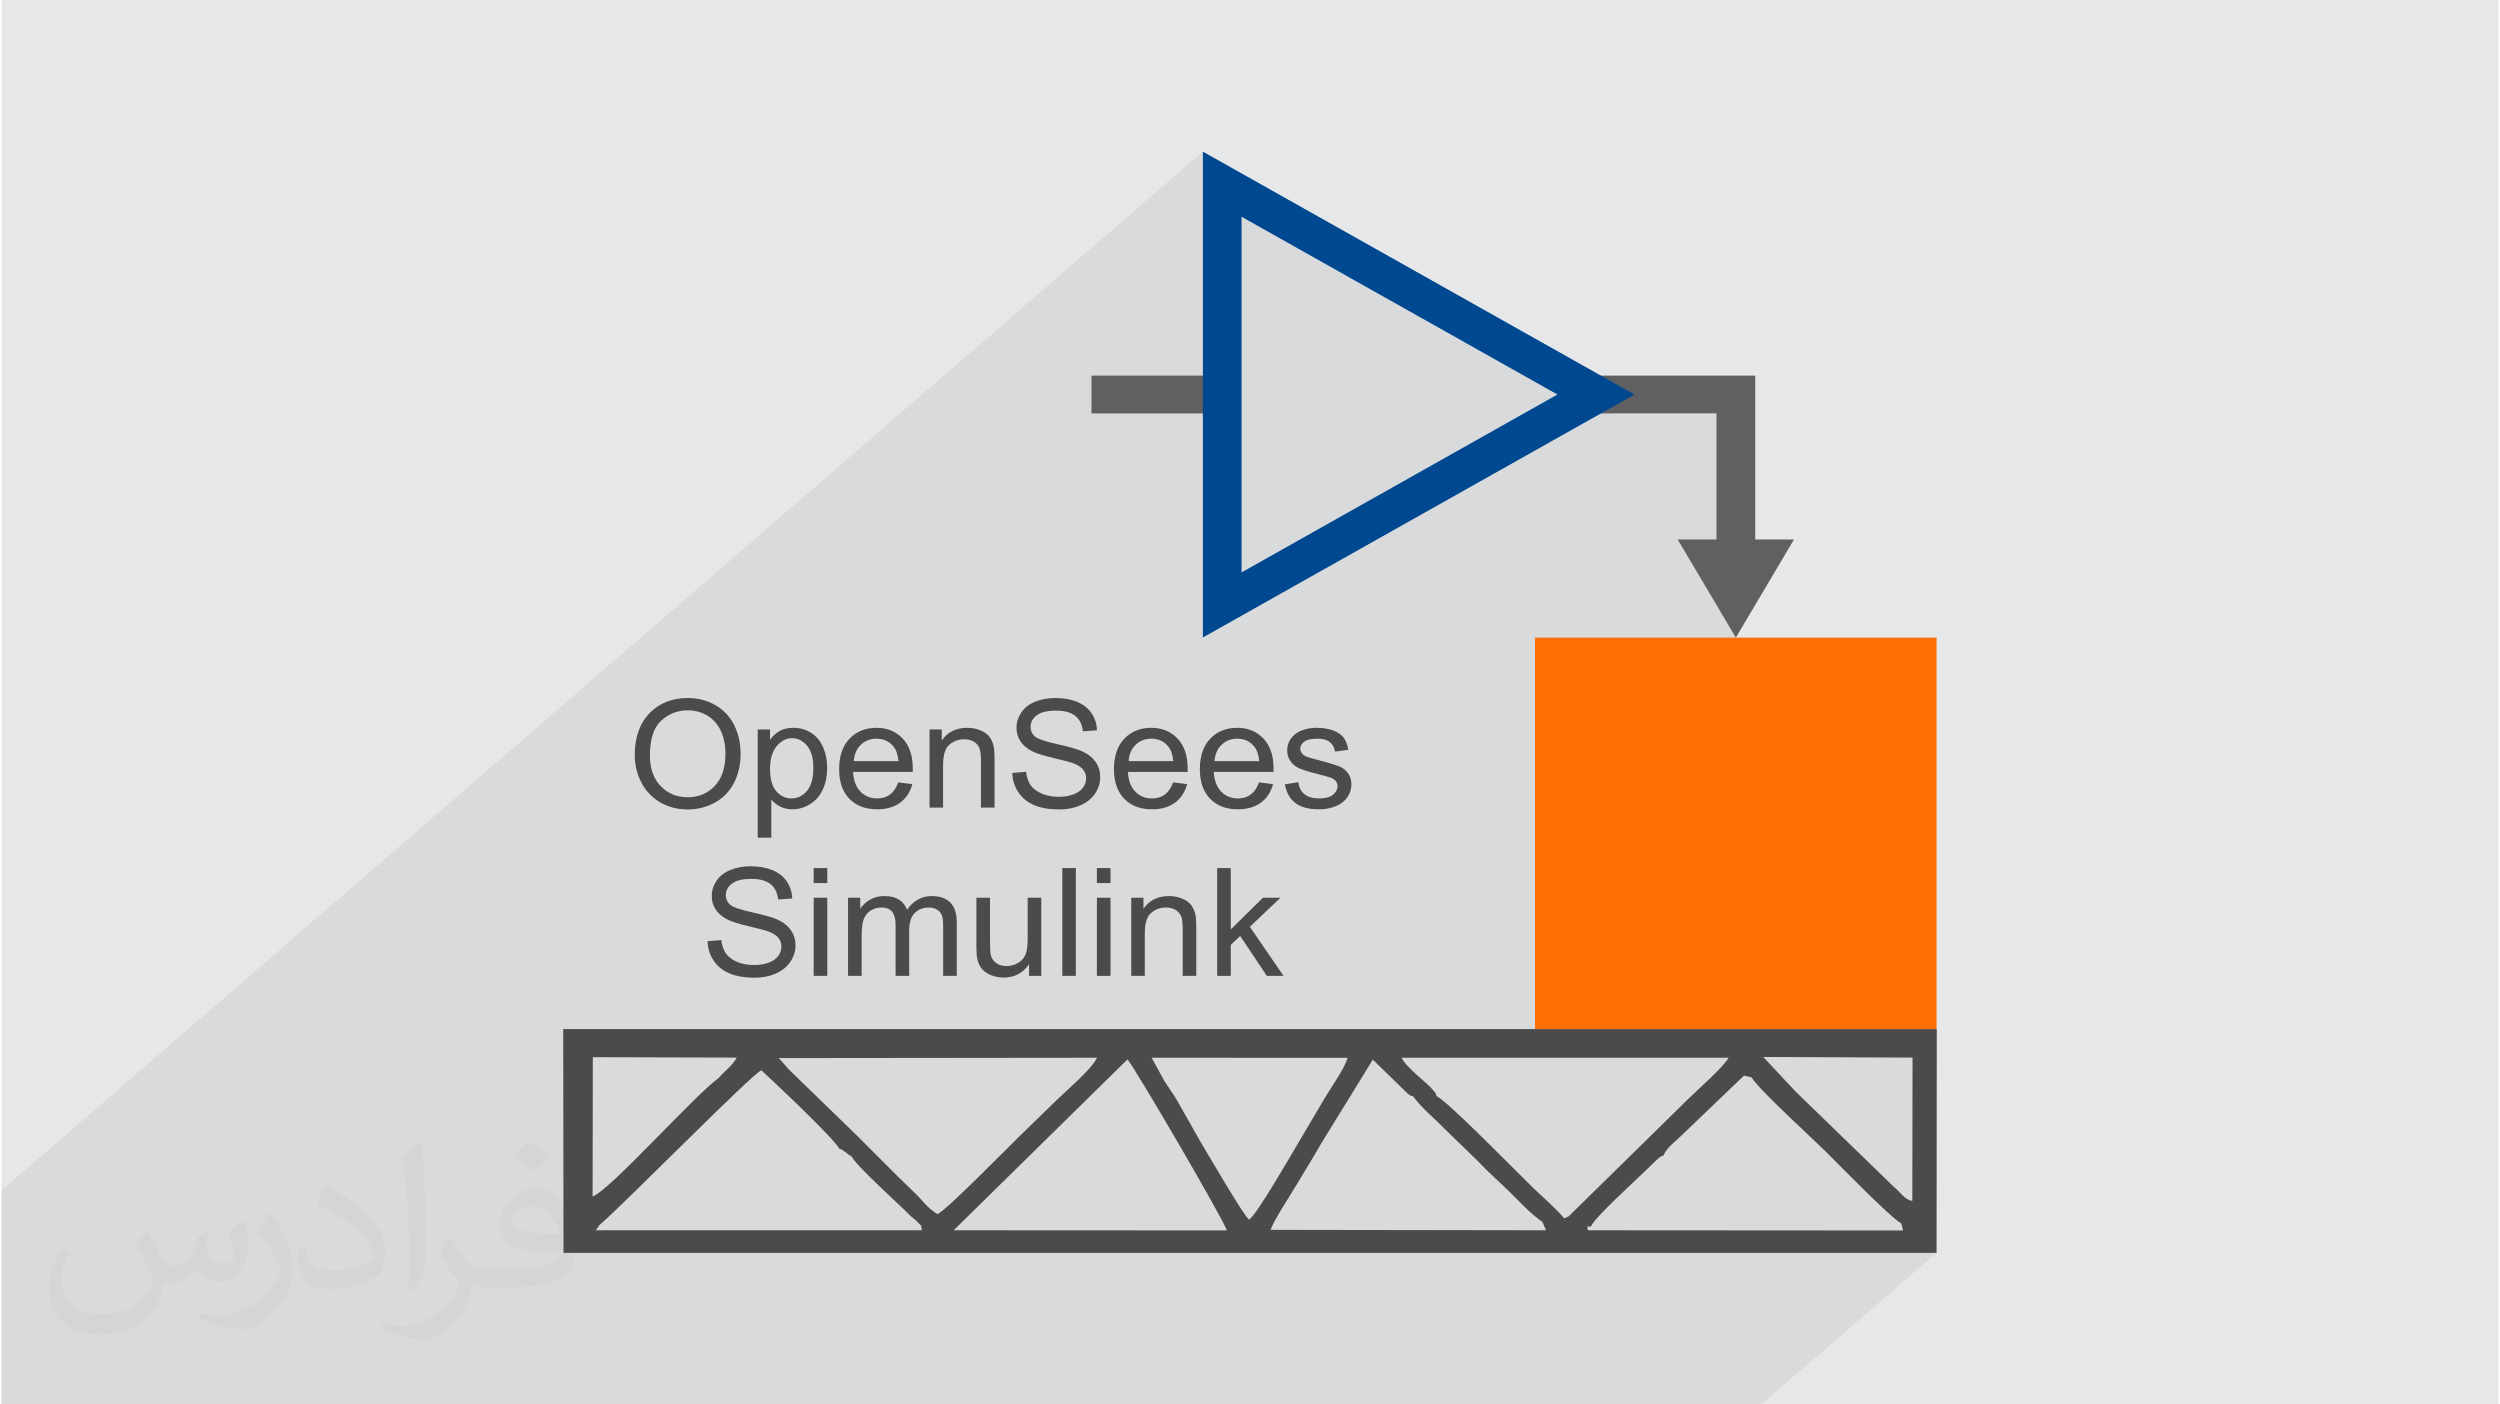
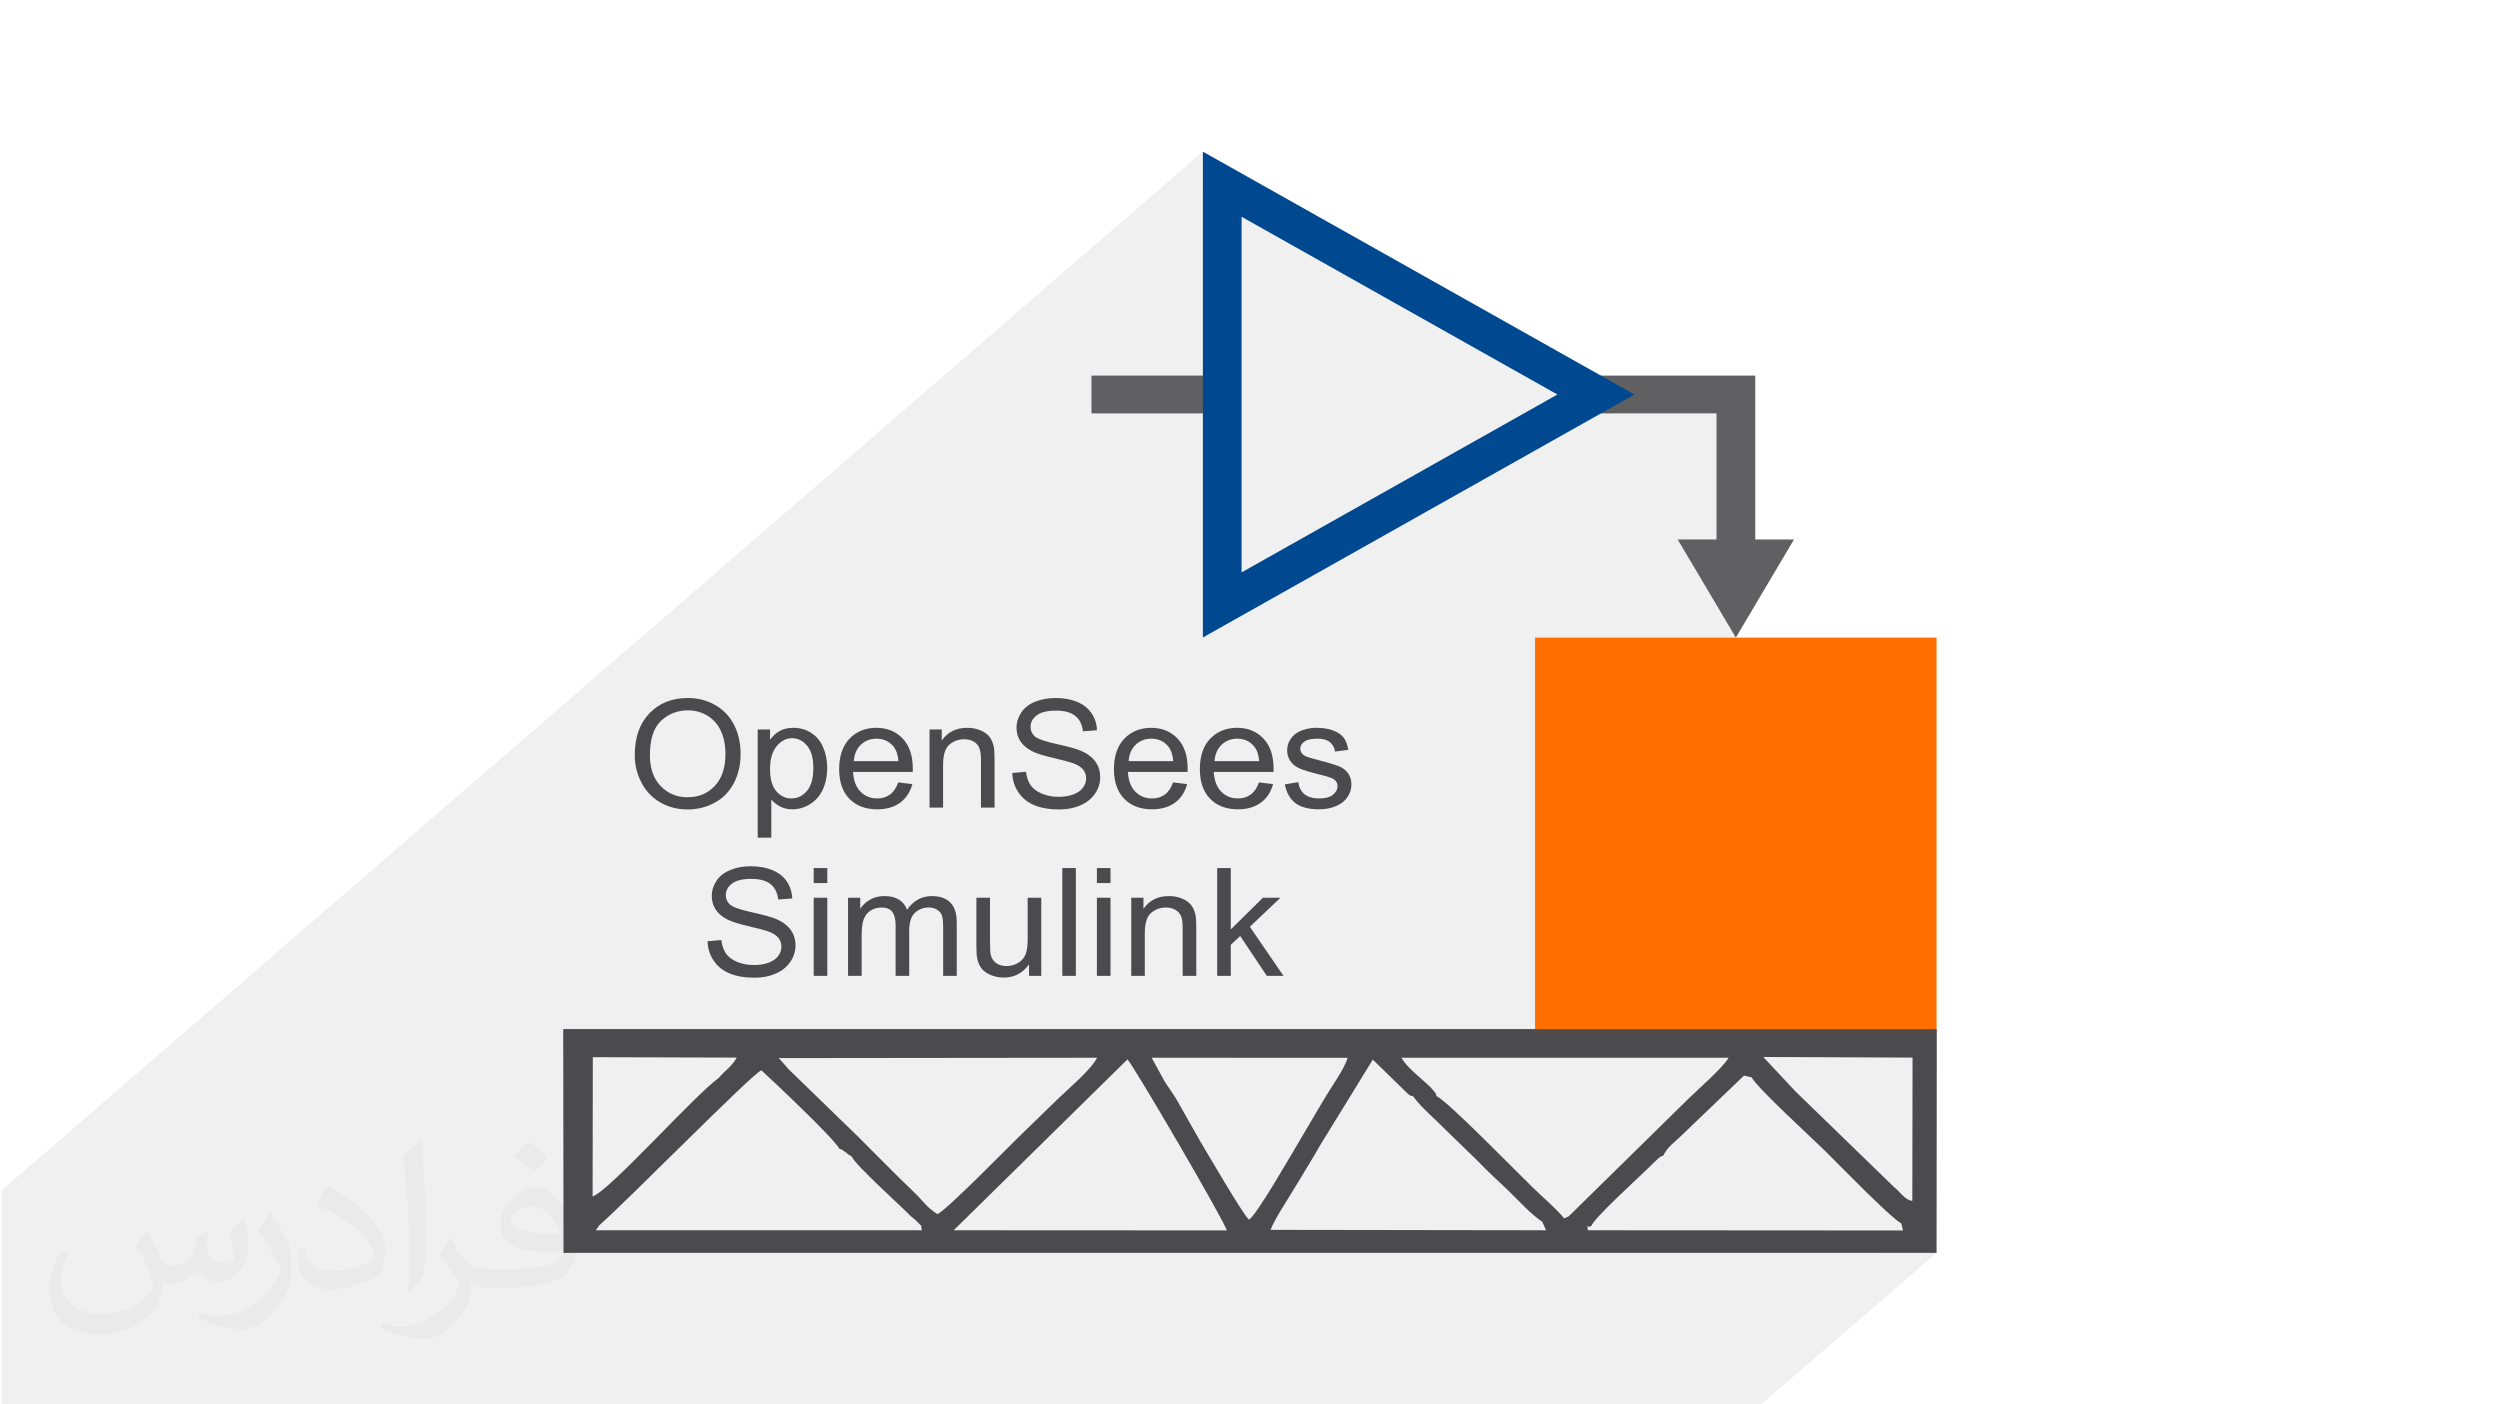
<svg xmlns="http://www.w3.org/2000/svg" xml:space="preserve" width="356px" height="200px" version="1.0" shape-rendering="geometricPrecision" text-rendering="geometricPrecision" image-rendering="optimizeQuality" fill-rule="evenodd" clip-rule="evenodd" viewBox="0 0 35600 20025">
  <g id="Layer_x0020_1">
    <g id="_2973733511584">
-       <path fill="#E6E7E8" d="M0 0l35600 0 0 20025 -35600 0 0 -20025z" />
      <path fill="#373435" fill-opacity="0.031" d="M2082 17547c68,103 112,202 155,312 32,64 49,183 199,183 44,0 107,-14 163,-45 63,-33 111,-83 136,-159l60 -202 146 -72 10 10c-20,76 -25,149 -25,206 0,169 146,233 262,233 68,0 129,-33 129,-95 0,-80 -34,-216 -78,-338 68,-68 136,-136 214,-191l12 6c34,144 53,286 53,381 0,93 -41,196 -75,264 -70,132 -194,237 -344,237 -114,0 -241,-57 -328,-163l-5 0c-82,102 -208,194 -412,194l-63 0c-10,134 -39,229 -83,314 -121,237 -480,404 -818,404 -470,0 -706,-272 -706,-633 0,-223 73,-431 185,-578l92 38c-70,134 -116,261 -116,385 0,338 274,499 592,499 293,0 657,-187 723,-404 -25,-237 -114,-349 -250,-565 41,-72 94,-144 160,-221l12 0 0 0zm5421 -1274c99,62 196,136 291,220 -53,75 -119,143 -201,203 -95,-77 -190,-143 -287,-213 66,-74 131,-146 197,-210l0 0zm51 926c-160,0 -291,105 -291,183 0,167 320,219 703,217 -48,-196 -216,-400 -412,-400zm-359 895c208,0 390,-6 529,-41 155,-40 286,-118 286,-172 0,-14 0,-31 -5,-45 -87,8 -187,8 -274,8 -281,0 -498,-64 -582,-222 -22,-44 -37,-93 -37,-149 0,-153 66,-303 182,-406 97,-85 204,-138 313,-138 197,0 354,158 464,408 60,136 102,293 102,491 0,132 -37,243 -119,326 -153,148 -435,204 -867,204l-196 0 0 0 -51 0c-107,0 -184,-19 -245,-66l-10 0c3,25 5,49 5,72 0,97 -32,221 -97,320 -192,286 -400,410 -580,410 -182,0 -405,-70 -606,-161l36 -70c65,27 155,45 279,45 325,0 752,-313 805,-618 -12,-25 -33,-58 -65,-93 -95,-113 -155,-208 -211,-307 48,-95 92,-171 133,-240l17 -2c139,283 265,446 546,446l44 0 0 0 204 0 0 0zm-1408 299c24,-130 27,-276 27,-413l0 -202c0,-377 -49,-926 -88,-1282 68,-75 163,-161 238,-219l22 6c51,450 63,971 63,1452 0,126 -5,249 -17,340 -7,114 -73,200 -214,332l-31 -14 0 0zm-1449 -596c7,177 94,317 398,317 189,0 349,-49 526,-134 32,-14 49,-33 49,-49 0,-111 -85,-258 -228,-392 -139,-126 -323,-237 -495,-311 -59,-25 -78,-52 -78,-77 0,-51 68,-158 124,-235l19 -2c197,103 418,256 580,427 148,157 240,316 240,489 0,128 -38,249 -102,361 -215,109 -446,192 -674,192 -277,0 -466,-130 -466,-436 0,-33 0,-84 12,-150l95 0 0 0zm-501 -503l173 278c63,103 121,215 121,392l0 227c0,183 -117,379 -306,573 -148,132 -279,188 -400,188 -180,0 -386,-56 -624,-159l27 -70c75,20 162,37 269,37 342,-2 692,-252 852,-557 19,-35 27,-68 27,-91 0,-35 -20,-74 -34,-109 -88,-165 -185,-315 -292,-454 56,-88 112,-173 173,-257l14 2 0 0z" />
      <path fill="#373435" fill-opacity="0.078" d="M17542 2395l-414 358 0 816 552 -478 4355 2451 216 -187 481 270 -311 269 383 0 478 -269 -311 269 1480 0 0 1798 -366 316 642 1083 -2863 2475 0 3106 5725 0 -470 406 127 1 -3 2042 -271 235 30 27 84 60 2 8 2 10 3 12 3 13 4 14 3 15 4 15 4 14 -369 319 847 0 -2501 2162 -846 0 -142 0 -215 0 -483 0 0 0 -1572 0 -304 0 -127 0 -1678 0 -54 0 -77 0 -28 0 -4 0 -137 0 -32 0 -147 0 0 0 -93 0 -139 0 -53 0 -51 0 -922 0 -971 0 -974 0 -365 0 -636 0 0 0 -112 0 -188 0 -140 0 -355 0 -93 0 -285 0 -46 0 -345 0 -1392 0 -870 0 -239 0 -292 0 -222 0 -95 0 -99 0 -15 0 -31 0 -30 0 -96 0 -57 0 -15 0 -54 0 -32 0 -32 0 -53 0 -77 0 -79 0 -58 0 -7 0 -395 0 -14 0 -29 0 -151 0 -110 0 -186 0 -193 0 -63 0 -80 0 -123 0 -34 0 -3 0 -138 0 -2 0 -22 0 -15 0 -14 0 -23 0 -1 0 -186 0 -90 0 -2 0 -4 0 -20 0 -26 0 -34 0 -26 0 -62 0 -168 0 -23 0 -2 0 -67 0 -61 0 -42 0 -5 0 -194 0 -167 0 -45 0 -36 0 -143 0 -78 0 -22 0 -13 0 -36 0 -35 0 -87 0 -80 0 -5 0 -22 0 -154 0 -18 0 -166 0 -40 0 -194 0 -51 0 -86 0 -2 0 -10 0 -19 0 -143 0 -47 0 -10 0 -20 0 -5 0 -29 0 -62 0 -163 0 -6 0 -25 0 -86 0 -75 0 -7 0 -71 0 -10 0 -26 0 -21 0 -193 0 -12 0 -20 0 -163 0 -1 0 -74 0 -120 0 -54 0 -22 0 -48 0 -29 0 -257 0 -26 0 -103 0 -188 0 -6 0 -166 0 -47 0 -68 0 -126 0 -53 0 -39 0 -144 0 -12 0 -31 0 -70 0 -22 0 -50 0 -34 0 -70 0 -22 0 -7 0 -249 0 -79 0 -276 0 -7 0 -107 0 -72 0 -11 0 -90 0 -104 0 -60 0 -2 0 -263 0 -46 0 -63 0 -730 0 -81 0 -189 0 0 -3 0 -16 0 -2 0 -280 0 -391 0 -540 0 -385 0 -28 0 -225 0 -591 0 0 0 -591 17128 -14811 0 591 414 -358 0 0zm7462 2960l0 0z" />
      <g>
        <path fill="#4B4B4D" d="M20123 15628c135,183 304,313 456,471l459 445c179,189 306,295 458,444 185,181 298,312 472,433l53 120 -3927 -6c43,-131 266,-470 354,-617 130,-219 241,-392 361,-604l742 -1206 499 486c52,40 26,24 73,34l0 0zm2220 1715l-64 29c-105,-134 -321,-317 -455,-448 -218,-212 -1198,-1217 -1366,-1298 -17,-54 20,6 -39,-73 -93,-121 -371,-307 -459,-472l4664 0c-81,142 -440,454 -570,582l-1711 1680 0 0zm2609 -1982c85,157 861,864 1053,1054 185,183 925,945 1081,1028 5,17 14,63 25,101l-4495 -3c-7,-131 -11,-11 52,-64 27,-98 657,-674 756,-771l197 -190c49,-35 30,-26 72,-39 59,-130 170,-196 269,-297l882 -845c39,11 87,19 108,26l0 0zm2033 1566l-1408 -1366 -459 -491 2128 9 -3 2042c-104,-7 -181,-137 -258,-194l0 0zm-18461 541c398,-347 2165,-2147 2309,-2208 129,117 1041,974 1113,1120 49,12 22,5 73,38 53,34 29,31 102,71 52,125 734,734 838,847 33,28 69,54 93,81 90,97 46,18 70,124l-4649 0 51 -73 0 0zm1704 -2101c-347,246 -1561,1615 -1801,1691l3 -1985 2052 6c-75,135 -172,185 -254,288l0 0zm5825 -262c84,80 1393,2321 1416,2438l-3894 -2 2478 -2436zm345 -24l2793 1c-36,147 -247,438 -331,584 -116,198 -229,385 -346,586 -108,181 -623,1079 -728,1137 -70,-45 -610,-974 -703,-1129l-326 -576c-50,-87 -122,-181 -178,-272l-181 -331zm-5318 5l4540 -5c-95,181 -402,435 -553,581 -197,192 -375,366 -572,556 -171,167 -1032,1046 -1152,1093 -148,-97 -182,-159 -278,-258 -78,-80 -177,-172 -277,-270 -203,-200 -380,-382 -565,-566l-997 -968c-21,-22 -134,-155 -146,-163l0 0zm-3068 2777l19577 0 3 -3191 -19584 0 4 3191z" />
        <g>
          <path fill="#606062" fill-rule="nonzero" d="M25004 7692l0 -1798 0 -539 0 0 -2753 0 481 270 -478 269 2197 0 0 1798 -553 0 829 1399 829 -1399 -552 0 0 0zm-7600 -2337l-1864 0 0 539 1864 0 0 -539z" />
          <path fill="#00488F" fill-rule="nonzero" d="M17542 2395l5740 3230 -6154 3464 0 -6927 414 233 0 0zm4641 3230l-4503 -2534 0 5070 4503 -2536z" />
          <path fill="#FF6E00" fill-rule="nonzero" d="M27589 14672l-5725 0 0 -5581 5725 0 0 5581z" />
        </g>
        <path fill="#4B4B4D" fill-rule="nonzero" d="M9028 10767c0,-255 71,-455 211,-599 141,-144 322,-216 545,-216 145,0 276,34 394,102 116,67 206,162 267,283 61,121 92,258 92,412 0,156 -32,295 -97,418 -65,123 -156,216 -274,279 -119,64 -246,95 -383,95 -149,0 -282,-35 -399,-105 -116,-70 -205,-165 -265,-286 -61,-120 -91,-248 -91,-383zm216 4c0,185 51,330 153,436 102,107 230,160 384,160 158,0 286,-54 388,-161 101,-107 152,-260 152,-457 0,-125 -22,-234 -65,-327 -43,-93 -107,-166 -190,-217 -84,-51 -177,-77 -281,-77 -148,0 -275,50 -381,148 -107,99 -160,264 -160,495zm1537 1172l0 -1542 176 0 0 146c41,-56 89,-99 141,-127 52,-28 116,-43 190,-43 98,0 184,25 258,74 75,48 131,117 169,206 38,89 57,187 57,293 0,113 -21,216 -63,307 -42,91 -103,160 -183,209 -79,49 -163,73 -251,73 -65,0 -123,-13 -174,-40 -51,-26 -93,-60 -126,-100l0 544 -194 0zm176 -978c0,143 30,248 89,316 59,69 131,103 216,103 86,0 159,-35 220,-106 61,-71 92,-180 92,-329 0,-142 -30,-247 -90,-318 -60,-71 -131,-106 -214,-106 -82,0 -155,38 -218,113 -63,75 -95,184 -95,327zm1828 190l201 25c-31,114 -90,202 -175,265 -85,62 -194,94 -326,94 -167,0 -299,-50 -397,-150 -97,-100 -146,-241 -146,-422 0,-186 49,-332 148,-435 99,-103 227,-155 384,-155 152,0 277,51 373,152 97,101 145,244 145,427 0,11 0,28 -1,50l-851 0c7,122 43,216 106,281 64,65 144,97 239,97 71,0 131,-18 181,-55 50,-36 90,-94 119,-174zm-634 -303l637 0c-9,-94 -33,-164 -73,-211 -62,-73 -142,-109 -240,-109 -89,0 -163,29 -224,87 -60,58 -93,136 -100,233zm1080 663l0 -1114 174 0 0 158c83,-121 204,-182 363,-182 69,0 132,12 189,36 58,24 101,56 130,95 29,39 49,86 60,139 7,36 11,97 11,184l0 684 -194 0 0 -677c0,-77 -7,-134 -23,-172 -14,-38 -41,-69 -79,-92 -39,-22 -84,-34 -135,-34 -82,0 -153,26 -213,77 -60,51 -90,148 -90,290l0 608 -193 0zm1180 -494l196 -17c9,78 31,141 65,191 34,49 87,89 159,120 71,30 152,46 242,46 80,0 150,-12 210,-35 61,-23 107,-55 136,-96 30,-40 45,-84 45,-131 0,-48 -14,-90 -43,-126 -29,-36 -76,-66 -142,-91 -42,-15 -136,-41 -281,-75 -145,-34 -246,-65 -304,-96 -75,-38 -131,-86 -168,-143 -37,-57 -55,-121 -55,-192 0,-77 23,-150 68,-217 45,-68 111,-119 198,-154 86,-35 183,-53 289,-53 116,0 220,18 309,55 89,37 158,91 206,162 48,71 74,152 77,243l-200 15c-11,-97 -47,-171 -109,-220 -62,-50 -154,-75 -275,-75 -126,0 -218,23 -276,68 -58,45 -87,100 -87,163 0,55 21,101 61,137 41,35 145,72 315,109 170,38 286,70 349,98 92,41 159,93 203,157 44,62 65,135 65,218 0,81 -23,158 -71,230 -49,73 -117,129 -207,169 -90,40 -191,60 -304,60 -142,0 -261,-20 -358,-61 -96,-40 -171,-101 -226,-183 -55,-81 -84,-173 -87,-276zm2293 134l200 25c-31,114 -89,202 -174,265 -86,62 -194,94 -327,94 -166,0 -298,-50 -396,-150 -98,-100 -147,-241 -147,-422 0,-186 50,-332 148,-435 99,-103 227,-155 385,-155 152,0 276,51 373,152 96,101 145,244 145,427 0,11 0,28 -1,50l-851 0c7,122 42,216 106,281 64,65 143,97 238,97 71,0 132,-18 182,-55 50,-36 90,-94 119,-174zm-634 -303l636 0c-8,-94 -33,-164 -73,-211 -61,-73 -141,-109 -239,-109 -89,0 -164,29 -224,87 -60,58 -94,136 -100,233zm1859 303l200 25c-31,114 -89,202 -175,265 -85,62 -193,94 -326,94 -166,0 -299,-50 -396,-150 -98,-100 -147,-241 -147,-422 0,-186 49,-332 148,-435 99,-103 227,-155 385,-155 152,0 276,51 373,152 96,101 145,244 145,427 0,11 -1,28 -1,50l-852 0c8,122 43,216 107,281 63,65 143,97 238,97 71,0 132,-18 181,-55 51,-36 90,-94 120,-174zm-635 -303l637 0c-8,-94 -33,-164 -73,-211 -61,-73 -141,-109 -239,-109 -89,0 -164,29 -224,87 -60,58 -94,136 -101,233zm1003 331l191 -31c11,75 41,132 90,173 50,39 119,59 207,59 89,0 155,-17 198,-53 43,-35 65,-76 65,-124 0,-42 -20,-76 -58,-100 -27,-17 -93,-38 -198,-64 -142,-35 -240,-65 -295,-91 -55,-26 -96,-61 -125,-106 -28,-44 -42,-94 -42,-148 0,-50 12,-96 35,-138 23,-42 55,-77 95,-105 30,-22 71,-40 123,-55 52,-15 107,-23 167,-23 89,0 168,13 235,38 68,25 118,60 151,103 32,43 54,101 66,173l-189 25c-9,-57 -34,-103 -75,-135 -41,-33 -99,-49 -174,-49 -89,0 -152,14 -190,43 -38,28 -57,62 -57,100 0,25 8,47 24,67 15,20 40,36 74,50 19,7 76,23 170,48 137,35 232,65 287,87 54,23 97,56 127,99 32,43 47,97 47,161 0,63 -19,122 -56,178 -38,55 -92,98 -163,128 -72,31 -152,46 -242,46 -148,0 -261,-30 -339,-90 -78,-60 -127,-149 -149,-266zm-8231 2237l196 -17c10,77 31,141 65,190 35,50 87,90 159,121 72,30 152,45 242,45 80,0 150,-11 211,-34 60,-23 106,-55 135,-96 30,-40 45,-84 45,-131 0,-48 -14,-90 -43,-126 -28,-36 -76,-66 -142,-91 -42,-16 -136,-41 -281,-75 -145,-34 -246,-66 -304,-96 -75,-38 -131,-86 -168,-143 -37,-57 -55,-121 -55,-192 0,-78 23,-150 68,-218 45,-67 111,-118 198,-153 86,-36 183,-53 289,-53 117,0 220,18 309,55 89,37 158,90 206,162 48,71 74,152 77,242l-200 15c-11,-97 -47,-170 -109,-219 -62,-50 -154,-75 -275,-75 -126,0 -218,23 -276,68 -58,45 -87,99 -87,163 0,55 21,101 62,137 40,35 145,72 314,109 170,38 286,70 349,98 92,41 160,93 203,156 44,63 66,136 66,218 0,82 -24,159 -72,231 -48,72 -117,129 -207,169 -90,40 -191,60 -304,60 -142,0 -261,-21 -357,-61 -97,-40 -172,-101 -227,-183 -55,-81 -84,-173 -87,-276zm1513 -829l0 -214 194 0 0 214 -194 0zm0 1323l0 -1114 194 0 0 1114 -194 0zm490 0l0 -1114 174 0 0 157c35,-54 83,-98 142,-131 60,-34 127,-50 203,-50 85,0 154,17 208,51 54,35 92,82 114,144 91,-130 209,-195 355,-195 113,0 201,30 262,92 61,61 92,155 92,282l0 764 -194 0 0 -701c0,-76 -6,-130 -19,-163 -12,-33 -35,-60 -68,-80 -33,-21 -72,-31 -117,-31 -80,0 -147,26 -201,78 -53,53 -79,136 -79,250l0 647 -194 0 0 -723c0,-84 -16,-147 -47,-189 -32,-42 -84,-63 -155,-63 -55,0 -105,14 -151,42 -46,28 -80,69 -101,123 -20,54 -30,131 -30,232l0 578 -194 0zm2581 0l0 -166c-89,127 -209,190 -362,190 -67,0 -130,-13 -188,-38 -58,-25 -102,-57 -130,-95 -28,-38 -48,-84 -60,-140 -7,-37 -11,-96 -11,-176l0 -689 194 0 0 616c0,99 4,165 11,199 12,50 38,89 78,117 39,28 87,42 145,42 59,0 113,-14 164,-43 50,-29 86,-69 107,-118 21,-50 32,-123 32,-218l0 -595 194 0 0 1114 -174 0zm474 0l0 -1537 193 0 0 1537 -193 0zm493 -1323l0 -214 194 0 0 214 -194 0zm0 1323l0 -1114 194 0 0 1114 -194 0zm490 0l0 -1114 174 0 0 158c83,-121 204,-182 363,-182 69,0 132,12 189,36 58,24 101,56 130,95 29,39 49,86 60,139 7,35 11,97 11,184l0 684 -194 0 0 -677c0,-77 -7,-135 -22,-173 -16,-37 -42,-68 -80,-91 -39,-22 -84,-34 -135,-34 -82,0 -153,26 -213,77 -60,51 -90,148 -90,290l0 608 -193 0zm1225 0l0 -1537 194 0 0 875 458 -452 250 0 -436 414 480 700 -238 0 -380 -569 -134 127 0 442 -194 0z" />
      </g>
    </g>
  </g>
</svg>